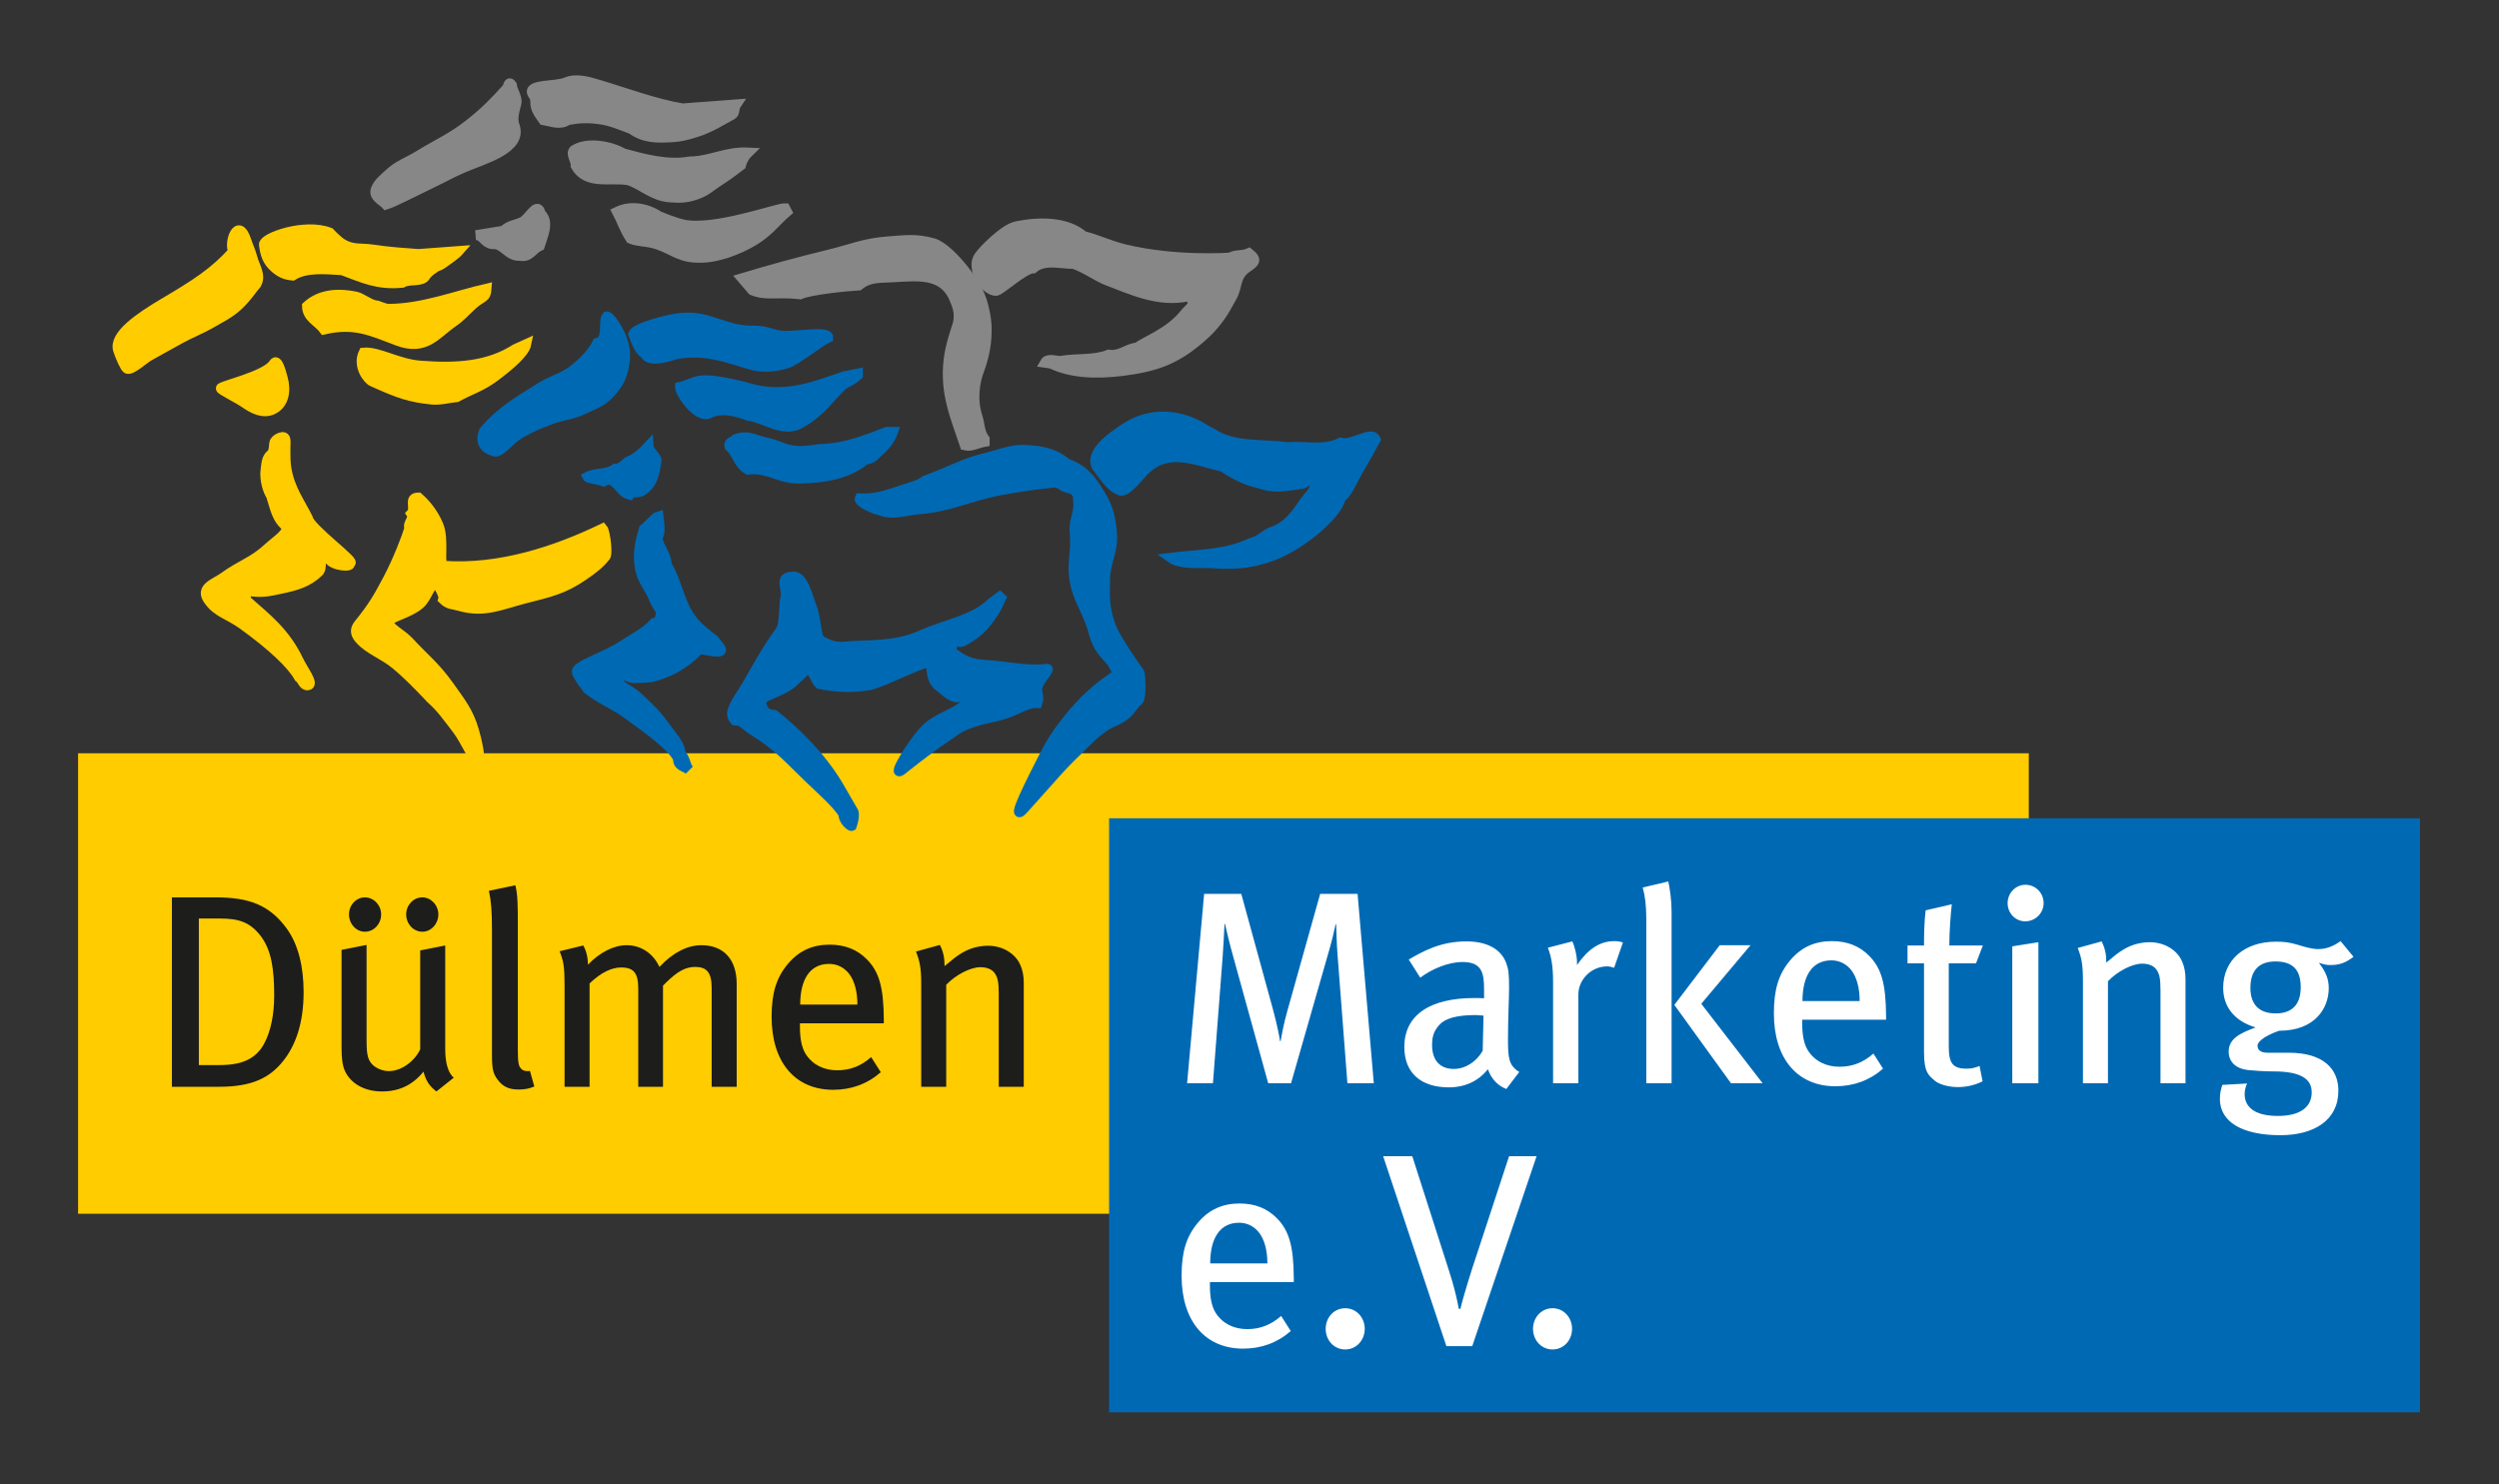
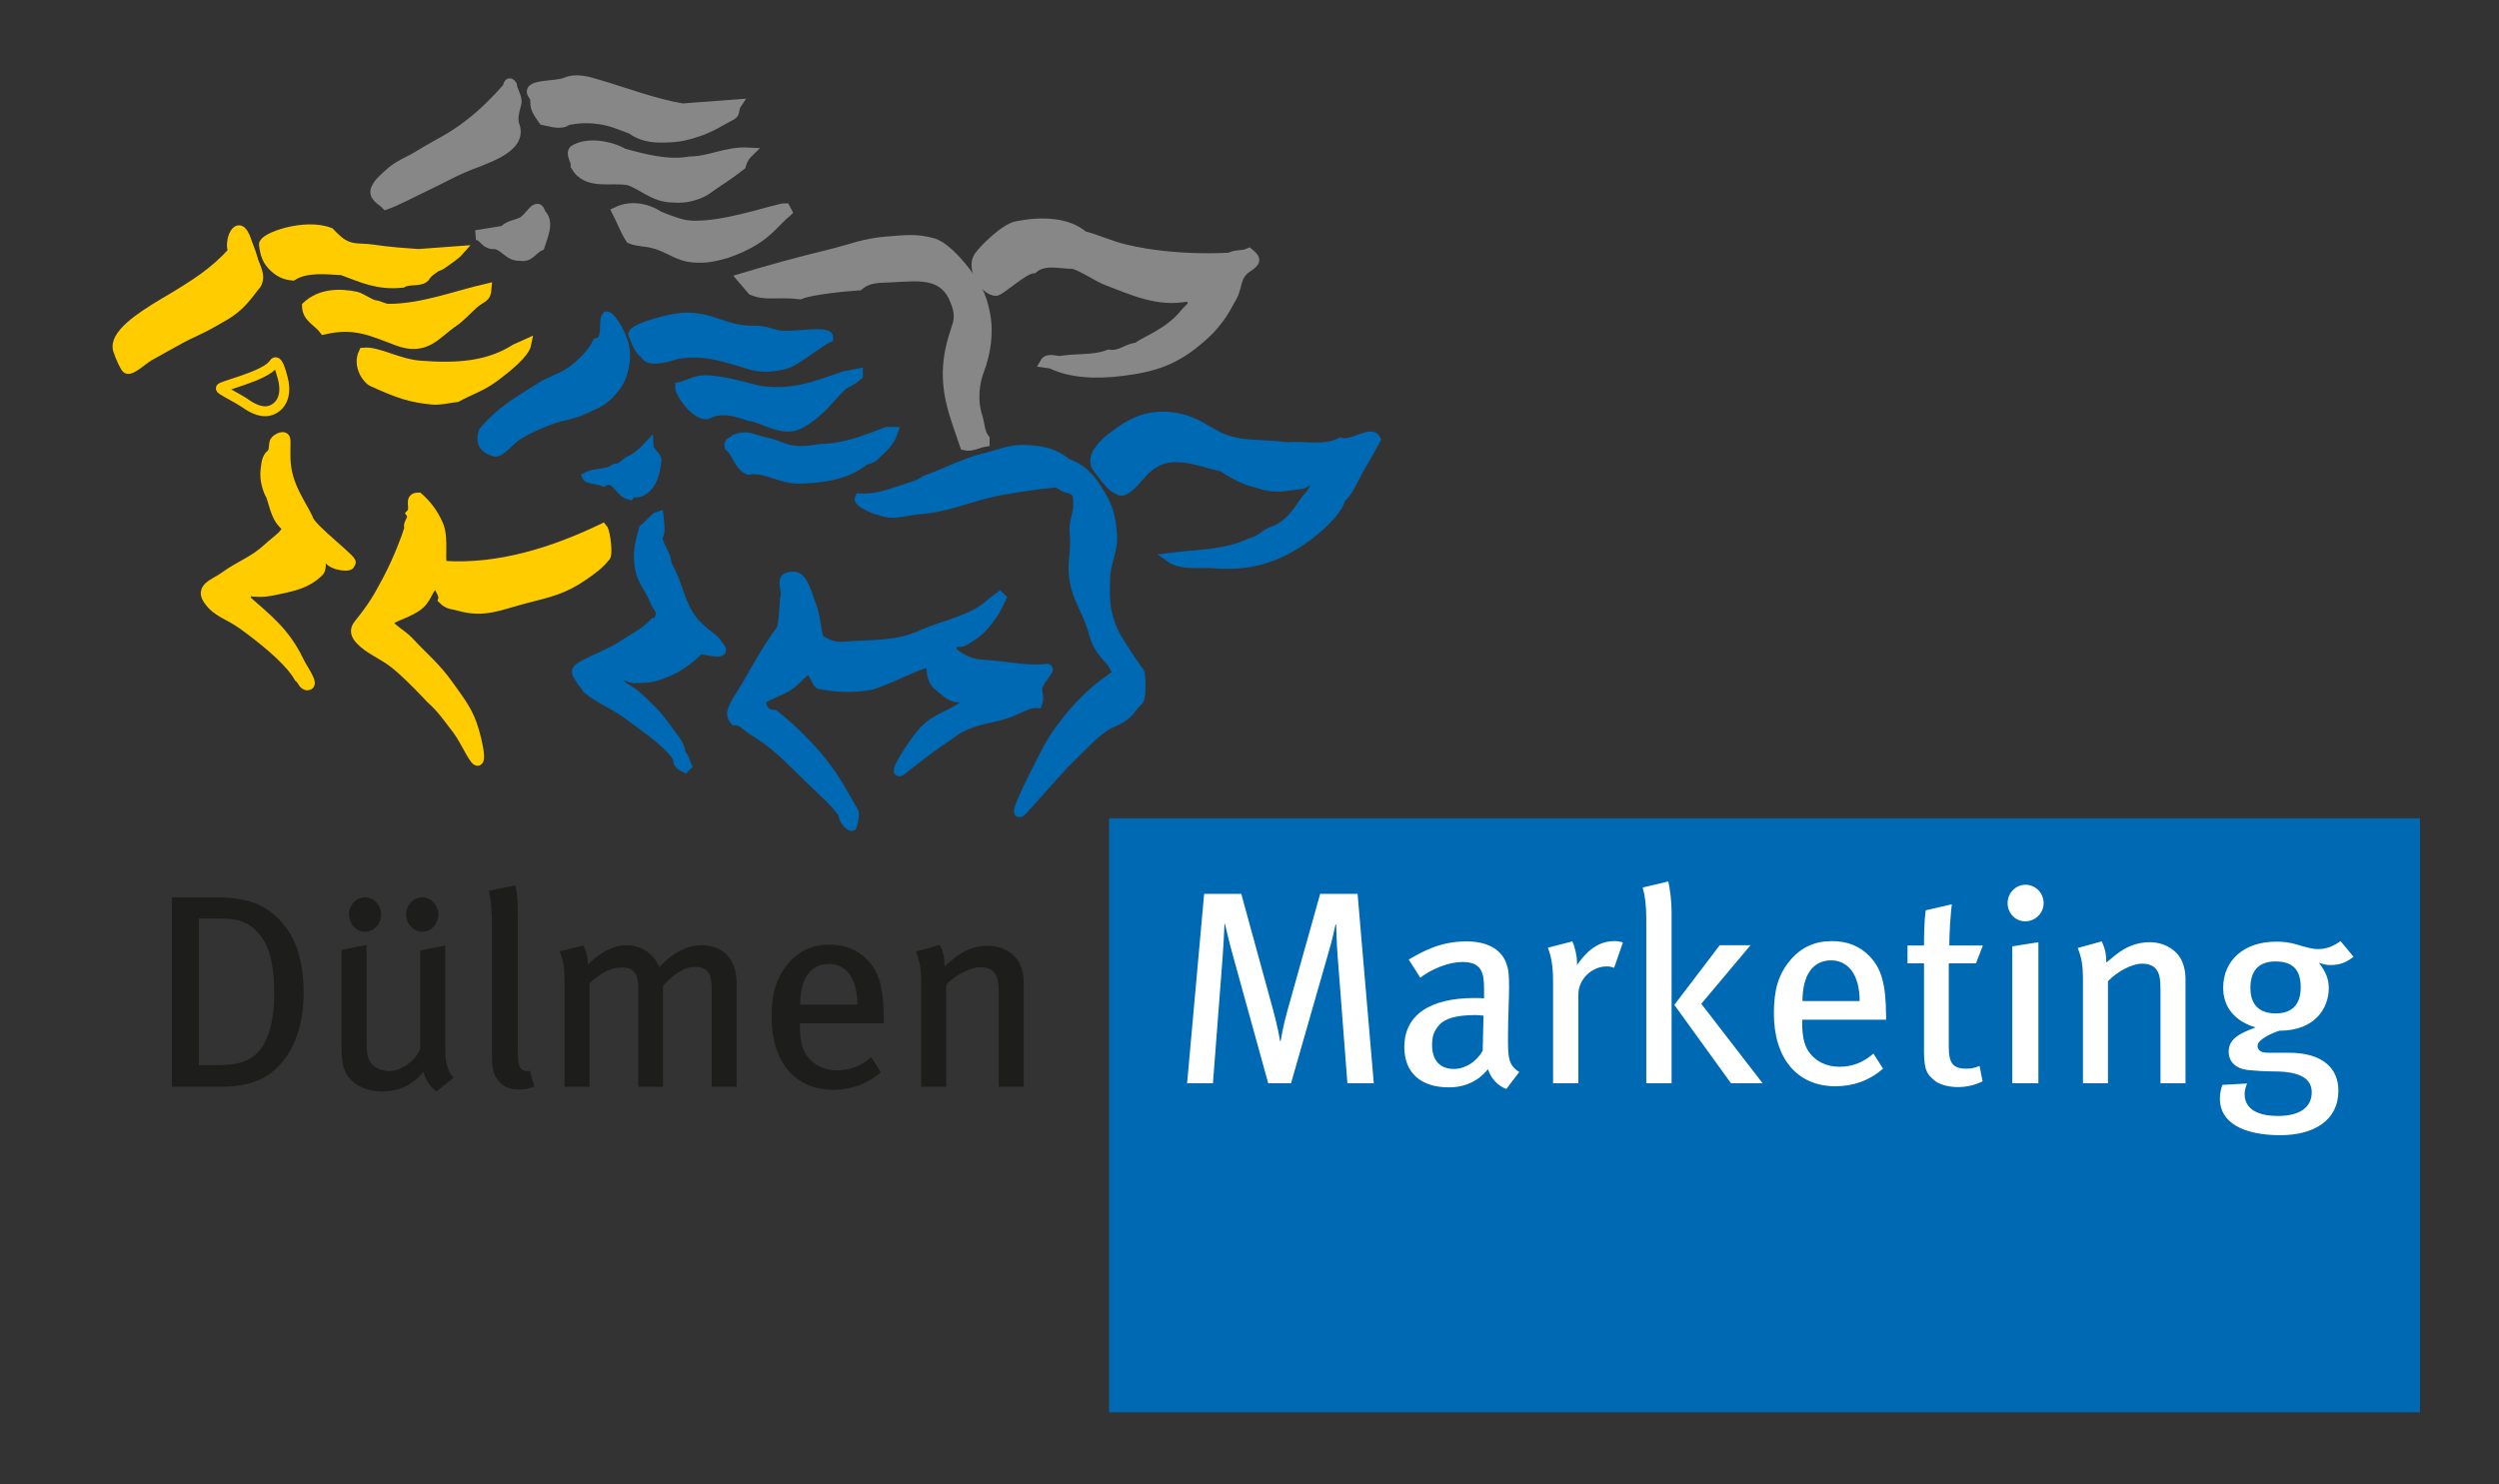
<svg xmlns="http://www.w3.org/2000/svg" width="100%" height="100%" viewBox="0 0 1890 1123" version="1.1" xml:space="preserve" style="fill-rule:evenodd;clip-rule:evenodd;stroke-miterlimit:3.864;">
  <rect x="0" y="0" width="1890" height="1123" fill="#333333" stroke="none" />
  <g transform="matrix(4.167,0,0,4.167,0,365.987)">
-     <rect x="14.173" y="48.929" width="354.047" height="83.596" style="fill:rgb(255,204,0);" />
-   </g>
+     </g>
  <g transform="matrix(4.167,0,0,4.167,0,565.383)">
    <rect x="201.299" y="12.877" width="237.926" height="107.845" style="fill:rgb(0,105,180);" />
  </g>
  <g transform="matrix(4.167,0,0,4.167,186.325,261.29)">
    <path d="M0,-19.034C0.442,-17.712 0.753,-17.186 1.085,-15.958C1.581,-14.12 2.716,-12.76 1.82,-11.129C1.411,-10.72 -0.083,-8.473 -1.634,-7.108C-3.244,-5.695 -4.39,-5.191 -6.244,-4.117C-8.393,-2.87 -10.436,-2.095 -11.933,-1.25C-13.747,-0.227 -16.452,1.228 -17.717,1.962C-18.68,2.521 -20.881,4.582 -21.637,4.247C-21.997,4.087 -22.878,2.107 -23.281,0.859C-24.148,-1.835 -19.377,-5.076 -14.947,-7.696C-9.016,-11.202 -5.798,-13.287 -2.372,-17.081C-3.271,-18.509 -1.528,-23.616 0,-19.034" style="fill:rgb(255,204,0);fill-rule:nonzero;" />
  </g>
  <g transform="matrix(4.167,0,0,4.167,186.325,261.29)">
    <path d="M0,-19.034C0.442,-17.712 0.753,-17.186 1.085,-15.958C1.581,-14.12 2.716,-12.76 1.82,-11.129C1.411,-10.72 -0.083,-8.473 -1.634,-7.108C-3.244,-5.695 -4.39,-5.191 -6.244,-4.117C-8.393,-2.87 -10.436,-2.095 -11.933,-1.25C-13.747,-0.227 -16.452,1.228 -17.717,1.962C-18.68,2.521 -20.881,4.582 -21.637,4.247C-21.997,4.087 -22.878,2.107 -23.281,0.859C-24.148,-1.835 -19.377,-5.076 -14.947,-7.696C-9.016,-11.202 -5.798,-13.287 -2.372,-17.081C-3.271,-18.509 -1.528,-23.616 0,-19.034Z" style="fill:none;fill-rule:nonzero;stroke:rgb(255,204,0);stroke-width:1.8px;" />
  </g>
  <g transform="matrix(4.167,0,0,4.167,259.365,199.582)">
    <path d="M0,-3.576C1.849,-2.511 3.272,-2.911 5.384,-2.598C8.61,-2.117 10.972,-1.985 13.704,-1.781L21.034,-2.324C20.462,-1.671 18.824,-0.559 17.967,0.053C17.443,0.428 16.925,0.428 16.559,0.796C16.559,0.796 15.398,1.493 14.995,2.208C14.329,3.397 12.031,2.663 10.768,3.44C6.28,3.888 3.59,2.541 -0.161,1.155C-3.141,0.992 -6.647,0.583 -9.134,2.133C-10.44,2.012 -11.347,1.626 -12.384,0.71C-13.735,-0.484 -14.111,-1.688 -14.342,-3.475C-14.502,-4.703 -6.998,-7.464 -2.39,-5.669C-2.39,-5.669 -1.073,-4.194 0,-3.576" style="fill:rgb(255,204,0);fill-rule:nonzero;" />
  </g>
  <g transform="matrix(4.167,0,0,4.167,259.365,199.582)">
    <path d="M0,-3.576C1.849,-2.511 3.272,-2.911 5.384,-2.598C8.61,-2.117 10.972,-1.985 13.704,-1.781L21.034,-2.324C20.462,-1.671 18.824,-0.559 17.967,0.053C17.443,0.428 16.925,0.428 16.559,0.796C16.559,0.796 15.398,1.493 14.995,2.208C14.329,3.397 12.031,2.663 10.768,3.44C6.28,3.888 3.59,2.541 -0.161,1.155C-3.141,0.992 -6.647,0.583 -9.134,2.133C-10.44,2.012 -11.347,1.626 -12.384,0.71C-13.735,-0.484 -14.111,-1.688 -14.342,-3.475C-14.502,-4.703 -6.998,-7.464 -2.39,-5.669C-2.39,-5.669 -1.073,-4.194 0,-3.576Z" style="fill:none;fill-rule:nonzero;stroke:rgb(255,204,0);stroke-width:1.8px;" />
  </g>
  <g transform="matrix(4.167,0,0,4.167,357.531,253.62)">
    <path d="M0,-5.567C-1.515,-4.178 -2.254,-3.29 -3.536,-2.409C-6.74,-0.205 -8.554,2.905 -13.637,1.006C-18.306,-0.741 -21.352,-2.34 -26.986,-1.047C-28.127,-2.556 -30.046,-3.167 -30.084,-5.288C-27.556,-7.613 -24.124,-7.626 -21.188,-7.015C-20.278,-6.824 -18.582,-5.533 -17.686,-5.452C-16.976,-5.387 -16.137,-4.8 -15.238,-4.8C-9.162,-4.8 -2.979,-7.207 2.527,-8.472C2.406,-6.637 1.612,-7.043 0,-5.567" style="fill:rgb(255,204,0);fill-rule:nonzero;" />
  </g>
  <g transform="matrix(4.167,0,0,4.167,357.531,253.62)">
    <path d="M0,-5.567C-1.515,-4.178 -2.254,-3.29 -3.536,-2.409C-6.74,-0.205 -8.554,2.905 -13.637,1.006C-18.306,-0.741 -21.352,-2.34 -26.986,-1.047C-28.127,-2.556 -30.046,-3.167 -30.084,-5.288C-27.556,-7.613 -24.124,-7.626 -21.188,-7.015C-20.278,-6.824 -18.582,-5.533 -17.686,-5.452C-16.976,-5.387 -16.137,-4.8 -15.238,-4.8C-9.162,-4.8 -2.979,-7.207 2.527,-8.472C2.406,-6.637 1.612,-7.043 0,-5.567Z" style="fill:none;fill-rule:nonzero;stroke:rgb(255,204,0);stroke-width:1.8px;" />
  </g>
  <g transform="matrix(4.167,0,0,4.167,398.08,302.935)">
    <path d="M0,-10.236C-0.325,-8.604 -3.208,-6.205 -5.816,-4.265C-8.238,-2.462 -10.312,-1.908 -12.637,-0.602C-13.778,-0.519 -15.61,0 -17.14,-0.157C-21.082,-0.561 -23.073,-1.218 -27.959,-3.441C-28.858,-3.849 -30.675,-6.32 -29.534,-8.686C-26.898,-8.931 -23.363,-6.636 -19.265,-6.32C-12.441,-5.792 -6.833,-6.238 -1.981,-9.338L0,-10.236Z" style="fill:rgb(255,204,0);fill-rule:nonzero;stroke:rgb(255,204,0);stroke-width:1.8px;" />
  </g>
  <g transform="matrix(4.167,0,0,4.167,213.828,298.129)">
-     <path d="M0,-2.919C0.629,-0.666 0.299,1.78 -1.807,2.803C-3.623,3.685 -5.599,2.525 -6.854,1.649C-8.211,0.699 -11.535,-0.888 -11.203,-1.043C-11.719,-1.362 -3.088,-3.217 -1.631,-5.529C-0.957,-6.604 -0.325,-4.075 0,-2.919" style="fill:rgb(255,204,0);fill-rule:nonzero;" />
-   </g>
+     </g>
  <g transform="matrix(4.167,0,0,4.167,213.828,298.129)">
    <path d="M0,-2.919C0.629,-0.666 0.299,1.78 -1.807,2.803C-3.623,3.685 -5.599,2.525 -6.854,1.649C-8.211,0.699 -11.535,-0.888 -11.203,-1.043C-11.719,-1.362 -3.088,-3.217 -1.631,-5.529C-0.957,-6.604 -0.325,-4.075 0,-2.919Z" style="fill:none;fill-rule:nonzero;stroke:rgb(255,204,0);stroke-width:1.8px;" />
  </g>
  <g transform="matrix(4.167,0,0,4.167,215.863,514.347)">
    <path d="M0,-43.554C0.107,-43.572 -0.146,-40.446 0.163,-38.497C0.771,-34.668 2.609,-32.338 4.079,-29.361C4.283,-27.567 13.559,-20.855 11.6,-21.253C12.431,-20.354 8.483,-20.633 7.832,-22.019C7.219,-22.304 7.489,-22.53 6.633,-22.408C6.109,-21.988 6.825,-20.351 6.004,-19.571C3.979,-17.654 1.924,-17.123 -0.988,-16.497C-3.164,-16.027 -4.404,-15.779 -6.689,-16.146C-7.422,-15.82 -7.096,-15.085 -7.179,-14.514C-3.344,-11.129 -0.051,-8.632 2.404,-3.491C3.204,-1.809 5.268,0.845 4.079,0.983C3.229,1.085 3.139,0.005 2.448,-0.485C1.185,-2.809 -2.457,-6.25 -7.83,-10.11C-10.168,-11.788 -12.399,-12.271 -13.867,-14.352C-15.702,-16.717 -12.833,-17.458 -11.257,-18.593C-7.901,-21.011 -5.897,-21.389 -3.099,-23.977C-1.645,-25.322 0.123,-26.302 0.327,-27.73C-1.629,-29.157 -1.874,-31.238 -2.609,-33.439C-3.148,-34.254 -3.855,-36.293 -3.604,-38.156C-3.448,-39.302 -3.426,-40.292 -2.609,-40.943C-1.992,-41.438 -2.161,-42.658 -1.958,-43.228C-1.629,-43.841 -0.036,-44.639 0,-43.554Z" style="fill:rgb(255,204,0);fill-rule:nonzero;stroke:rgb(255,204,0);stroke-width:1.8px;" />
  </g>
  <g transform="matrix(4.167,0,0,4.167,331.513,558.32)">
    <path d="M0,-38.689C1.146,-36.004 0,-31.49 0.955,-31.267C11.028,-30.574 21.092,-33.831 29.82,-38.032C30.309,-37.461 30.852,-33.02 30.241,-32.856C29.269,-31.595 27.982,-30.639 26.325,-29.493C22.719,-27.001 20.115,-26.455 15.868,-25.368C11.282,-24.197 8.357,-22.662 3.81,-23.976C2.622,-24.319 1.848,-24.179 0.868,-25.159C1.154,-26.055 -0.062,-27.393 -0.186,-28.331C-1.817,-27.638 -1.875,-25.651 -3.362,-24.319C-5.236,-22.637 -8.774,-21.98 -8.985,-21.138C-9.244,-20.11 -6.773,-19.008 -5.385,-17.538C-2.694,-14.602 -0.527,-12.957 1.919,-9.499C4.012,-6.535 5.44,-4.861 6.464,-1.381C7.063,0.659 7.639,3.384 7.303,4.006C6.777,4.978 5.017,0.52 3.389,-1.59C1.658,-3.836 0.525,-5.506 -1.327,-7.123C-1.327,-7.123 -5.013,-11.124 -7.69,-13.322C-10.092,-15.292 -12.453,-15.962 -14.215,-17.89C-14.904,-18.642 -15.35,-19.532 -14.476,-20.613C-11.822,-23.897 -10.948,-25.452 -9.158,-28.821C-7.314,-32.296 -5.733,-36.488 -5.243,-38.12C-5.692,-38.976 -4.307,-39.791 -4.917,-40.729C-3.978,-41.709 -5.53,-43.667 -3.612,-43.667C-2.307,-42.524 -0.939,-40.896 0,-38.689" style="fill:rgb(255,204,0);fill-rule:nonzero;" />
  </g>
  <g transform="matrix(4.167,0,0,4.167,331.513,558.32)">
    <path d="M0,-38.689C1.146,-36.004 0,-31.49 0.955,-31.267C11.028,-30.574 21.092,-33.831 29.82,-38.032C30.309,-37.461 30.852,-33.02 30.241,-32.856C29.269,-31.595 27.982,-30.639 26.325,-29.493C22.719,-27.001 20.115,-26.455 15.868,-25.368C11.282,-24.197 8.357,-22.662 3.81,-23.976C2.622,-24.319 1.848,-24.179 0.868,-25.159C1.154,-26.055 -0.062,-27.393 -0.186,-28.331C-1.817,-27.638 -1.875,-25.651 -3.362,-24.319C-5.236,-22.637 -8.774,-21.98 -8.985,-21.138C-9.244,-20.11 -6.773,-19.008 -5.385,-17.538C-2.694,-14.602 -0.527,-12.957 1.919,-9.499C4.012,-6.535 5.44,-4.861 6.464,-1.381C7.063,0.659 7.639,3.384 7.303,4.006C6.777,4.978 5.017,0.52 3.389,-1.59C1.658,-3.836 0.525,-5.506 -1.327,-7.123C-1.327,-7.123 -5.013,-11.124 -7.69,-13.322C-10.092,-15.292 -12.453,-15.962 -14.215,-17.89C-14.904,-18.642 -15.35,-19.532 -14.476,-20.613C-11.822,-23.897 -10.948,-25.452 -9.158,-28.821C-7.314,-32.296 -5.733,-36.488 -5.243,-38.12C-5.692,-38.976 -4.307,-39.791 -4.917,-40.729C-3.978,-41.709 -5.53,-43.667 -3.612,-43.667C-2.307,-42.524 -0.939,-40.896 0,-38.689Z" style="fill:none;fill-rule:nonzero;stroke:rgb(255,204,0);stroke-width:1.8px;" />
  </g>
  <g transform="matrix(4.167,0,0,4.167,569.907,266.665)">
    <path d="M0,-3.968C2.499,-4.019 3.271,-3.156 5.408,-3.035C7.89,-2.895 13.604,-3.974 13.564,-2.709C12.136,-2.099 7.771,1.416 6.17,1.94C3.649,2.763 1.37,2.757 -0.63,2.185C-5.076,0.839 -9.275,-0.71 -14.332,0.391C-14.332,0.391 -19.022,2.144 -19.715,0.227C-20.9,-0.466 -21.389,-2.261 -21.836,-3.362C-21.346,-4.504 -15.488,-6.092 -13.028,-6.298C-7.882,-6.731 -5.249,-3.863 0,-3.968" style="fill:rgb(0,105,180);fill-rule:nonzero;" />
  </g>
  <g transform="matrix(4.167,0,0,4.167,569.907,266.665)">
    <path d="M0,-3.968C2.499,-4.019 3.271,-3.156 5.408,-3.035C7.89,-2.895 13.604,-3.974 13.564,-2.709C12.136,-2.099 7.771,1.416 6.17,1.94C3.649,2.763 1.37,2.757 -0.63,2.185C-5.076,0.839 -9.275,-0.71 -14.332,0.391C-14.332,0.391 -19.022,2.144 -19.715,0.227C-20.9,-0.466 -21.389,-2.261 -21.836,-3.362C-21.346,-4.504 -15.488,-6.092 -13.028,-6.298C-7.882,-6.731 -5.249,-3.863 0,-3.968Z" style="fill:none;fill-rule:nonzero;stroke:rgb(0,105,180);stroke-width:1.8px;" />
  </g>
  <g transform="matrix(4.167,0,0,4.167,469.428,327.763)">
    <path d="M0,-17.686C0.855,-15.643 1.012,-14.204 0.571,-12.031C0.187,-10.141 -0.385,-9.075 -1.633,-7.604C-3.178,-5.782 -4.632,-5.325 -6.796,-4.317C-9.041,-3.272 -10.549,-3.33 -12.857,-2.438C-15.068,-1.586 -16.327,-1.085 -18.368,0.112C-20.231,1.201 -21.833,3.612 -22.881,3.316C-24.719,2.793 -25.618,1.716 -24.803,-0.406C-21.743,-3.954 -18.81,-5.656 -14.511,-8.338C-12.114,-9.833 -10.324,-10.008 -8.163,-11.826C-6.367,-13.335 -5.023,-14.804 -4.248,-16.394C-2.125,-16.762 -3.266,-20.4 -2.533,-21.216C-2.043,-21.298 -0.654,-19.249 0,-17.686" style="fill:rgb(0,105,180);fill-rule:nonzero;" />
  </g>
  <g transform="matrix(4.167,0,0,4.167,469.428,327.763)">
    <path d="M0,-17.686C0.855,-15.643 1.012,-14.204 0.571,-12.031C0.187,-10.141 -0.385,-9.075 -1.633,-7.604C-3.178,-5.782 -4.632,-5.325 -6.796,-4.317C-9.041,-3.272 -10.549,-3.33 -12.857,-2.438C-15.068,-1.586 -16.327,-1.085 -18.368,0.112C-20.231,1.201 -21.833,3.612 -22.881,3.316C-24.719,2.793 -25.618,1.716 -24.803,-0.406C-21.743,-3.954 -18.81,-5.656 -14.511,-8.338C-12.114,-9.833 -10.324,-10.008 -8.163,-11.826C-6.367,-13.335 -5.023,-14.804 -4.248,-16.394C-2.125,-16.762 -3.266,-20.4 -2.533,-21.216C-2.043,-21.298 -0.654,-19.249 0,-17.686Z" style="fill:none;fill-rule:nonzero;stroke:rgb(0,105,180);stroke-width:1.8px;" />
  </g>
  <g transform="matrix(4.167,0,0,4.167,648.848,326.687)">
    <path d="M0,-10.263C-0.57,-9.731 -1.671,-9.038 -2.607,-8.631C-5.177,-6.305 -6.291,-3.991 -10.278,-1.616C-13.53,0.325 -16.68,-2.473 -19.901,-2.921C-22.102,-3.737 -24.834,-4.512 -27.243,-3.247C-29.323,-2.676 -32.34,-7.122 -32.3,-8.141C-31.075,-8.385 -30.16,-9.045 -28.711,-9.283C-25.665,-9.786 -19.104,-7.674 -17.942,-7.488C-11.89,-6.527 -7.586,-8.345 -2.446,-10.099L0,-10.588L0,-10.263Z" style="fill:rgb(0,105,180);fill-rule:nonzero;stroke:rgb(0,105,180);stroke-width:1.8px;" />
  </g>
  <g transform="matrix(4.167,0,0,4.167,917.341,410.059)">
    <path d="M0,-19.667C3.958,-17.098 9.261,-17.874 13.38,-17.221C16.643,-17.506 20.19,-16.527 23.166,-18.035C25.33,-17.424 28.807,-20.317 29.54,-18.636C28.807,-17.289 27.925,-15.641 26.809,-13.775C25.46,-11.512 24.23,-8.41 23.166,-8.084C23.085,-5.719 16.729,0.301 10.768,2.521C6.629,4.063 3.345,4.111 -0.49,3.826C-2.77,3.744 -5.829,4.151 -7.664,2.846C-2.77,2.235 2.409,2.316 6.69,0.236C9.261,-0.453 9.342,-1.558 11.258,-2.048C13.583,-3.066 14.9,-4.75 16.48,-7.104C17.427,-8.523 18.885,-9.47 18.435,-11.02C17.539,-12 16.888,-10.53 15.992,-10.53C12.809,-10.123 11.186,-9.64 8.21,-10.699C5.661,-11.226 3.458,-12.569 1.746,-13.67C-2.739,-14.649 -7.87,-17.221 -12.07,-13.305C-13.088,-12.611 -15.906,-8.279 -17.17,-9.544C-18.638,-9.993 -20.267,-12.691 -21.086,-13.67C-22.451,-16.086 -18.633,-18.966 -15.672,-20.842C-10.969,-23.818 -5.525,-23.113 -1.405,-20.422L0,-19.667Z" style="fill:rgb(0,105,180);fill-rule:nonzero;stroke:rgb(0,105,180);stroke-width:1.8px;" />
  </g>
  <g transform="matrix(4.167,0,0,4.167,675.363,362.547)">
    <path d="M0,-8.59C-0.45,-7.286 -1.215,-6.252 -2.448,-5.164C-3.347,-4.369 -3.489,-3.778 -5.055,-3.533C-8.115,-1.005 -12.034,-0.244 -16.802,-0.107C-20.545,0 -22.879,-2.228 -26.265,-1.738C-28.06,-2.595 -28.221,-4.716 -29.69,-5.981C-29.895,-6.796 -28.917,-6.837 -28.549,-7.286C-26.224,-8.142 -25.19,-7.092 -23.087,-6.689C-20.912,-6.274 -19.825,-5.335 -17.621,-5.164C-15.9,-5.031 -14.722,-5.286 -13.215,-5.491C-8.81,-5.573 -5.139,-7.041 -1.139,-8.59L0,-8.59Z" style="fill:rgb(0,105,180);fill-rule:nonzero;stroke:rgb(0,105,180);stroke-width:1.8px;" />
  </g>
  <g transform="matrix(4.167,0,0,4.167,496.595,364.142)">
    <path d="M0,-3.916C-0.285,-1.795 -0.603,0.603 -2.775,1.795C-3.531,2.21 -4.406,1.753 -4.896,2.448C-6.892,1.958 -7.342,-1.183 -9.624,0C-10.4,-0.327 -12.398,-0.49 -12.561,-0.817C-11.012,-1.631 -9.135,-1.143 -7.504,-2.285C-6.12,-2.243 -5.669,-3.631 -4.406,-3.916C-3.345,-4.569 -2.365,-5.384 -1.47,-6.364C-1.427,-5.507 -0.327,-4.814 0,-3.916Z" style="fill:rgb(0,105,180);fill-rule:nonzero;stroke:rgb(0,105,180);stroke-width:1.8px;" />
  </g>
  <g transform="matrix(4.167,0,0,4.167,806.555,614.991)">
    <path d="M0,-63.467C3.1,-62.366 4.48,-60.587 6.163,-57.783C7.625,-55.341 8.01,-53.628 8.262,-50.793C8.554,-47.505 7.072,-45.722 7.016,-42.422C6.96,-39.351 6.858,-37.503 7.828,-34.59C8.563,-32.4 9.388,-31.321 10.6,-29.354C11.549,-27.816 12.913,-25.965 13.228,-25.543C13.462,-25.235 13.647,-20.893 13.05,-20.395C12.019,-19.54 11.752,-18.687 10.706,-17.819C9.36,-16.698 8.233,-16.608 6.793,-15.611C4.852,-14.272 3.985,-13.218 2.282,-11.587C0.384,-9.766 -0.651,-8.696 -2.403,-6.73L-7.684,-0.82C-10.603,2.448 -6.015,-6.47 -4.322,-9.806C-2.894,-12.62 -1.95,-14.165 0,-16.644C3.091,-20.574 5.914,-23.007 9.462,-25.291C9.462,-25.291 8.999,-25.86 8.32,-27.249C7.298,-28.473 6.63,-29.008 5.872,-30.349C5.041,-31.821 4.985,-32.84 4.404,-34.427C3.313,-37.401 2.107,-38.906 1.51,-42.017C0.868,-45.38 1.798,-46.796 1.51,-50.793C1.197,-52.712 2.257,-54.389 2.14,-56.074C2.046,-57.477 2.351,-58.517 0.119,-59.043C-1.119,-59.334 -1.144,-60.303 -3.035,-59.883C-5.888,-59.598 -8.34,-59.218 -11.704,-58.623C-17.62,-57.576 -20.72,-55.631 -26.707,-55.129C-29.585,-54.887 -31.464,-53.923 -34.114,-55.023C-34.523,-54.983 -37.85,-56.411 -37.521,-57.105C-34.83,-56.941 -32.614,-57.685 -29.644,-58.688C-28.032,-59.232 -26.733,-59.494 -25.613,-60.367C-22.025,-61.591 -18.881,-63.385 -15.336,-64.283C-13.011,-64.812 -10.442,-65.873 -8.32,-65.915C-5.382,-65.915 -2.285,-65.506 0,-63.467Z" style="fill:rgb(0,105,180);fill-rule:nonzero;stroke:rgb(0,105,180);stroke-width:1.8px;" />
  </g>
  <g transform="matrix(4.167,0,0,4.167,498.022,582.342)">
    <path d="M0,-46.031C0.081,-45.298 0.406,-43.272 0,-42.537C-0.699,-41.283 1.552,-39.173 1.471,-37.255C3.592,-33.749 3.824,-29.818 6.435,-26.798C7.709,-25.325 8.794,-24.615 10.14,-23.515L11.191,-22.147C12.214,-20.817 8.644,-21.775 7.38,-21.938C6.646,-20.918 3.93,-18.633 1.156,-17.602C-0.73,-16.903 -1.248,-16.669 -3.916,-16.657C-5.564,-16.35 -7.194,-18.394 -7.684,-16.639C-6.949,-14.846 -5.238,-14.613 -3.77,-13.214C-1.814,-11.349 -0.615,-10.349 0.963,-8.157C2.327,-6.261 4.268,-4.199 3.899,-2.934C4.878,-2.283 4.794,-0.896 5.53,0C4.837,-0.569 3.41,-0.693 3.572,-1.956C2.634,-4.159 -1.62,-7.179 -5.399,-9.95C-8.19,-11.997 -10.661,-12.846 -12.904,-14.682C-13.312,-15.416 -13.907,-15.911 -14.372,-16.804C-14.555,-17.148 -14.891,-17.65 -14.793,-17.708C-15.287,-18.773 -9.746,-20.458 -6.675,-22.464C-4.339,-23.989 -2.383,-24.919 -0.833,-26.591C-0.057,-26.387 0.107,-27.285 0.309,-27.733C0.718,-29.16 -0.251,-29.539 -0.67,-30.67C-1.567,-33.101 -2.966,-34.175 -3.39,-36.731C-3.84,-39.424 -3.347,-41.368 -2.655,-43.692C-2.001,-44.141 -0.612,-45.868 0,-46.031Z" style="fill:rgb(0,105,180);fill-rule:nonzero;stroke:rgb(0,105,180);stroke-width:1.8px;" />
  </g>
  <g transform="matrix(4.167,0,0,4.167,613.842,600.69)">
    <path d="M0,-34.038C0.84,-31.938 0.84,-28.338 1.575,-27.917C3.097,-27.047 4.167,-26.615 5.909,-26.761C10.876,-27.183 15.173,-26.712 19.985,-28.875C24.35,-30.834 29.447,-31.566 32.709,-34.748L34.758,-36.273C34.391,-35.744 33.846,-34.165 33.037,-32.953C31.388,-30.482 30.318,-29.284 27.489,-27.732C26.874,-27.394 26.186,-27.855 25.696,-27.569C25.573,-26.957 25.206,-26.427 25.534,-25.774C27.326,-24.346 28.793,-23.624 31.158,-23.477C36.228,-23.162 38.965,-22.274 42.692,-22.742C43.532,-22.847 41.277,-20.803 40.983,-19.352C40.767,-18.268 41.433,-17.78 40.983,-16.515C39.092,-16.62 37.347,-15.24 34.995,-14.517C32.331,-13.698 31.052,-13.757 28.111,-12.599C26.35,-11.909 25.565,-11.092 23.986,-10.051C20.887,-8.006 16.367,-4.351 16.367,-4.351C14.327,-2.825 18.193,-9.015 20.28,-11.339C22.684,-14.013 26.021,-14.411 27.979,-16.41C27.979,-16.94 28.182,-17.902 27.326,-17.78C25.736,-16.924 24.27,-18.719 23.118,-19.563C21.129,-21.02 22.141,-24.106 21.228,-23.898C19.269,-23.653 12.661,-20.116 10.361,-19.739C6.896,-19.17 3.991,-19.457 1.364,-19.983C0.837,-20.431 -0.04,-23.083 -0.733,-22.675C-1.631,-22.103 -2.598,-20.874 -3.916,-19.877C-5.832,-18.433 -9.382,-17.699 -9.198,-16.724C-8.889,-15.112 -8.357,-14.492 -6.768,-14.354C-4.607,-12.599 -3.138,-11.319 -1.059,-9.133C0.277,-7.728 1.01,-6.91 2.204,-5.382C4.562,-2.363 5.67,0.002 7.423,2.94C8.076,3.591 7.276,5.792 7.276,5.792C6.982,5.939 5.599,4.52 5.805,3.664C4.418,1.543 2.096,-0.43 -0.45,-2.879C-4.224,-6.513 -6.205,-8.859 -10.684,-11.581C-11.924,-12.336 -12.478,-13.376 -13.946,-13.376C-14.581,-14.072 -14.436,-14.844 -14.436,-14.844C-13.988,-16.597 -12.83,-17.868 -11.746,-19.774C-9.5,-23.723 -8.073,-26.304 -5.626,-29.69C-4.837,-30.784 -5.1,-35.37 -4.651,-36.063C-4.756,-37.954 -5.641,-39.371 -3.6,-39.453C-1.603,-39.977 -0.682,-35.739 0,-34.038" style="fill:rgb(0,105,180);fill-rule:nonzero;" />
  </g>
  <g transform="matrix(4.167,0,0,4.167,613.842,600.69)">
    <path d="M0,-34.038C0.84,-31.938 0.84,-28.338 1.575,-27.917C3.097,-27.047 4.167,-26.615 5.909,-26.761C10.876,-27.183 15.173,-26.712 19.985,-28.875C24.35,-30.834 29.447,-31.566 32.709,-34.748L34.758,-36.273C34.391,-35.744 33.846,-34.165 33.037,-32.953C31.388,-30.482 30.318,-29.284 27.489,-27.732C26.874,-27.394 26.186,-27.855 25.696,-27.569C25.573,-26.957 25.206,-26.427 25.534,-25.774C27.326,-24.346 28.793,-23.624 31.158,-23.477C36.228,-23.162 38.965,-22.274 42.692,-22.742C43.532,-22.847 41.277,-20.803 40.983,-19.352C40.767,-18.268 41.433,-17.78 40.983,-16.515C39.092,-16.62 37.347,-15.24 34.995,-14.517C32.331,-13.698 31.052,-13.757 28.111,-12.599C26.35,-11.909 25.565,-11.092 23.986,-10.051C20.887,-8.006 16.367,-4.351 16.367,-4.351C14.327,-2.825 18.193,-9.015 20.28,-11.339C22.684,-14.013 26.021,-14.411 27.979,-16.41C27.979,-16.94 28.182,-17.902 27.326,-17.78C25.736,-16.924 24.27,-18.719 23.118,-19.563C21.129,-21.02 22.141,-24.106 21.228,-23.898C19.269,-23.653 12.661,-20.116 10.361,-19.739C6.896,-19.17 3.991,-19.457 1.364,-19.983C0.837,-20.431 -0.04,-23.083 -0.733,-22.675C-1.631,-22.103 -2.598,-20.874 -3.916,-19.877C-5.832,-18.433 -9.382,-17.699 -9.198,-16.724C-8.889,-15.112 -8.357,-14.492 -6.768,-14.354C-4.607,-12.599 -3.138,-11.319 -1.059,-9.133C0.277,-7.728 1.01,-6.91 2.204,-5.382C4.562,-2.363 5.67,0.002 7.423,2.94C8.076,3.591 7.276,5.792 7.276,5.792C6.982,5.939 5.599,4.52 5.805,3.664C4.418,1.543 2.096,-0.43 -0.45,-2.879C-4.224,-6.513 -6.205,-8.859 -10.684,-11.581C-11.924,-12.336 -12.478,-13.376 -13.946,-13.376C-14.581,-14.072 -14.436,-14.844 -14.436,-14.844C-13.988,-16.597 -12.83,-17.868 -11.746,-19.774C-9.5,-23.723 -8.073,-26.304 -5.626,-29.69C-4.837,-30.784 -5.1,-35.37 -4.651,-36.063C-4.756,-37.954 -5.641,-39.371 -3.6,-39.453C-1.603,-39.977 -0.682,-35.739 0,-34.038Z" style="fill:none;fill-rule:nonzero;stroke:rgb(0,105,180);stroke-width:1.8px;" />
  </g>
  <g transform="matrix(4.167,0,0,4.167,453.125,99.198)">
    <path d="M0,-8.401C4.53,-7.063 10.188,-4.935 15.164,-4.119C17.325,-4.322 22.524,-4.631 24.89,-4.835C24.444,-4.166 24.676,-3.262 24.146,-2.977C22.352,-2.039 20.146,-0.543 17.313,0.293C15.781,0.744 14.891,1.01 13.298,1.109C10.349,1.294 8.148,1.264 5.865,-0.366C4.068,-1.019 2.113,-1.916 -0.009,-2.162C-2.048,-2.447 -3.761,-2.364 -5.719,-1.999C-6.984,-1.019 -8.737,-1.754 -10.121,-1.999C-10.899,-3.099 -11.633,-4.037 -11.589,-5.262C-11.566,-6.043 -11.713,-6.118 -12.079,-6.73C-13.189,-8.578 -7.841,-8.076 -6.044,-8.851C-4.088,-9.695 -1.851,-8.947 0,-8.401" style="fill:rgb(135,135,135);fill-rule:nonzero;" />
  </g>
  <g transform="matrix(4.167,0,0,4.167,453.125,99.198)">
    <path d="M0,-8.401C4.53,-7.063 10.188,-4.935 15.164,-4.119C17.325,-4.322 22.524,-4.631 24.89,-4.835C24.444,-4.166 24.676,-3.262 24.146,-2.977C22.352,-2.039 20.146,-0.543 17.313,0.293C15.781,0.744 14.891,1.01 13.298,1.109C10.349,1.294 8.148,1.264 5.865,-0.366C4.068,-1.019 2.113,-1.916 -0.009,-2.162C-2.048,-2.447 -3.761,-2.364 -5.719,-1.999C-6.984,-1.019 -8.737,-1.754 -10.121,-1.999C-10.899,-3.099 -11.633,-4.037 -11.589,-5.262C-11.566,-6.043 -11.713,-6.118 -12.079,-6.73C-13.189,-8.578 -7.841,-8.076 -6.044,-8.851C-4.088,-9.695 -1.851,-8.947 0,-8.401Z" style="fill:none;fill-rule:nonzero;stroke:rgb(135,135,135);stroke-width:1.8px;" />
  </g>
  <g transform="matrix(4.167,0,0,4.167,387.151,151.365)">
    <path d="M0,-20.881C0.042,-19.943 1.067,-18.638 0.822,-17.579C0.533,-16.323 0,-14.885 0.49,-13.539C2.024,-9.318 -5.095,-7.463 -8.808,-5.872C-10.888,-4.979 -12.485,-4.066 -14.844,-2.936C-17.951,-1.448 -21.318,0.33 -22.837,0.817C-23.449,0.124 -25.367,-0.651 -24.634,-2.119C-24.182,-3.139 -23.339,-3.809 -22.347,-4.73C-20.484,-6.461 -18.965,-6.819 -16.802,-8.156C-13.3,-10.318 -11.074,-11.174 -7.832,-13.702C-4.849,-16.026 -3.058,-17.905 -0.815,-20.391C-0.651,-20.799 -0.57,-21.698 0,-20.881Z" style="fill:rgb(135,135,135);fill-rule:nonzero;stroke:rgb(135,135,135);stroke-width:1.8px;" />
  </g>
  <g transform="matrix(4.167,0,0,4.167,471.444,140.722)">
    <path d="M0,-5.928C3.631,-4.948 7.952,-3.725 12.073,-4.46C15.824,-4.5 18.639,-6.295 22.676,-6.091C21.656,-5.111 21.338,-3.753 21.338,-3.753C19.709,-2.493 18.759,-1.817 17.036,-0.688C15.694,0.189 15.031,0.894 13.53,1.457C11.663,2.155 10.445,2.221 8.455,2.068C5.308,1.823 3.506,-0.177 0.98,-1.033C-2.325,-1.645 -6.647,-0.096 -8.647,-3.643C-8.523,-4.541 -9.614,-5.744 -9.003,-6.479C-6.517,-8.149 -2.121,-7.192 0,-5.928Z" style="fill:rgb(135,135,135);fill-rule:nonzero;stroke:rgb(135,135,135);stroke-width:1.8px;" />
  </g>
  <g transform="matrix(4.167,0,0,4.167,516.309,180.866)">
    <path d="M0,-2.673C5.559,-1.386 17.17,-5.651 18.597,-5.611L18.938,-4.966C16.98,-3.295 15.737,-1.487 13.214,0.1C11.31,1.295 9.788,1.894 7.993,2.548C5.83,3.159 4.429,3.509 2.121,3.362C-0.971,3.167 -2.378,1.503 -5.384,0.753C-6.959,0.359 -8.198,0.468 -9.461,-0.064C-10.482,-1.572 -11.174,-3.57 -11.909,-4.958C-9.382,-6.182 -6.486,-5.611 -4.243,-4.143C-4.243,-4.143 -1.705,-3.07 0,-2.673" style="fill:rgb(135,135,135);fill-rule:nonzero;" />
  </g>
  <g transform="matrix(4.167,0,0,4.167,516.309,180.866)">
    <path d="M0,-2.673C5.559,-1.386 17.17,-5.651 18.597,-5.611L18.938,-4.966C16.98,-3.295 15.737,-1.487 13.214,0.1C11.31,1.295 9.788,1.894 7.993,2.548C5.83,3.159 4.429,3.509 2.121,3.362C-0.971,3.167 -2.378,1.503 -5.384,0.753C-6.959,0.359 -8.198,0.468 -9.461,-0.064C-10.482,-1.572 -11.174,-3.57 -11.909,-4.958C-9.382,-6.182 -6.486,-5.611 -4.243,-4.143C-4.243,-4.143 -1.705,-3.07 0,-2.673Z" style="fill:none;fill-rule:nonzero;stroke:rgb(135,135,135);stroke-width:1.8px;" />
  </g>
  <g transform="matrix(4.167,0,0,4.167,408.913,184.855)">
    <path d="M0,-5.59C1.669,-4.08 0.367,-1.47 -0.166,0.284C-1.51,0.896 -1.998,2.446 -3.753,2.079C-5.956,2.241 -6.729,-0.245 -8.81,-0.042C-10.239,-0.205 -10.4,-1.674 -11.746,-1.674L-6.691,-2.49C-5.793,-3.469 -4.665,-3.463 -3.359,-4.066C-2.054,-4.672 -0.572,-8.036 0,-5.59Z" style="fill:rgb(135,135,135);fill-rule:nonzero;stroke:rgb(135,135,135);stroke-width:1.8px;" />
  </g>
  <g transform="matrix(4.167,0,0,4.167,819.473,272.219)">
    <path d="M0,-22.477C2.607,-21.824 4.612,-20.753 7.664,-20.031C16.912,-17.84 26.589,-18.563 26.589,-18.563C27.691,-19.214 28.75,-18.806 30.015,-19.377C31.158,-18.44 31.525,-17.955 29.881,-16.887C27.353,-15.244 28.12,-13.456 26.886,-11.325C26.007,-9.809 25.604,-8.888 24.552,-7.49C23.358,-5.91 22.563,-5.093 21.061,-3.804C16.565,0.057 12.907,1.28 7.026,2.021C2.009,2.651 -2.409,2.361 -5.875,0.689L-7.015,0.526C-6.486,-0.412 -4.936,0.239 -4.244,0.199C-1.144,-0.331 1.916,0.118 4.567,-0.942C6.81,-0.656 7.748,-2.043 9.788,-2.247C11.051,-3.349 15.613,-4.84 18.431,-8.448C19.194,-9.421 20.718,-10.038 19.086,-11.547C13.58,-10.324 8.644,-12.771 4.077,-14.484C2.081,-15.34 0.406,-16.645 -1.797,-17.42C-4.161,-17.378 -7.097,-18.358 -9.137,-16.605C-10.808,-16.563 -14.846,-12.771 -15.824,-12.526C-17.089,-12.484 -18.069,-13.87 -18.762,-14.484C-19.25,-15.992 -19.985,-17.623 -18.762,-19.051C-18.395,-19.622 -14.438,-23.864 -12.073,-24.272C-7.832,-25.128 -2.979,-25.047 0,-22.477Z" style="fill:rgb(135,135,135);fill-rule:nonzero;stroke:rgb(135,135,135);stroke-width:1.8px;" />
  </g>
  <g transform="matrix(4.167,0,0,4.167,705.727,334.506)">
    <path d="M0,-36.13C1.646,-35.67 3.959,-33.414 5.795,-31.03C7.776,-28.45 8.759,-26.697 9.397,-23.508C9.742,-21.777 9.78,-20.752 9.678,-18.991C9.543,-16.619 8.821,-14.228 8.359,-13.043C7.587,-11.06 7.029,-7.774 8.049,-4.635C8.495,-3.288 8.415,-1.78 9.352,-0.556L9.352,-0.066C8.17,0.138 6.946,0.871 5.762,0.586C4.049,-4.553 2.053,-8.909 2.825,-15.075C3.146,-17.618 3.97,-19.889 4.46,-21.439C4.948,-23.437 4.378,-24.783 3.643,-26.496C1.482,-30.777 -2.93,-30.162 -7.45,-29.921C-9.868,-29.794 -11.651,-29.963 -13.486,-28.453C-15.567,-28.331 -22.123,-27.706 -24.121,-26.849C-28.649,-27.339 -30.26,-26.503 -32.825,-27.573L-34.695,-29.759C-29.683,-31.259 -25.104,-32.546 -18.906,-34.058C-14.773,-35.062 -12.507,-36.135 -8.265,-36.448C-5.049,-36.685 -3.106,-37.001 0,-36.13" style="fill:rgb(135,135,135);fill-rule:nonzero;" />
  </g>
  <g transform="matrix(4.167,0,0,4.167,705.727,334.506)">
    <path d="M0,-36.13C1.646,-35.67 3.959,-33.414 5.795,-31.03C7.776,-28.45 8.759,-26.697 9.397,-23.508C9.742,-21.777 9.78,-20.752 9.678,-18.991C9.543,-16.619 8.821,-14.228 8.359,-13.043C7.587,-11.06 7.029,-7.774 8.049,-4.635C8.495,-3.288 8.415,-1.78 9.352,-0.556L9.352,-0.066C8.17,0.138 6.946,0.871 5.762,0.586C4.049,-4.553 2.053,-8.909 2.825,-15.075C3.146,-17.618 3.97,-19.889 4.46,-21.439C4.948,-23.437 4.378,-24.783 3.643,-26.496C1.482,-30.777 -2.93,-30.162 -7.45,-29.921C-9.868,-29.794 -11.651,-29.963 -13.486,-28.453C-15.567,-28.331 -22.123,-27.706 -24.121,-26.849C-28.649,-27.339 -30.26,-26.503 -32.825,-27.573L-34.695,-29.759C-29.683,-31.259 -25.104,-32.546 -18.906,-34.058C-14.773,-35.062 -12.507,-36.135 -8.265,-36.448C-5.049,-36.685 -3.106,-37.001 0,-36.13Z" style="fill:none;fill-rule:nonzero;stroke:rgb(135,135,135);stroke-width:1.8px;" />
  </g>
  <g transform="matrix(4.167,0,0,4.167,229.624,744.798)">
    <path d="M0,1.397C0,-3.344 -0.998,-7.287 -3.044,-10.132C-6.188,-14.474 -9.981,-15.821 -15.92,-15.821L-23.906,-15.821L-23.906,18.565L-15.322,18.565C-9.333,18.565 -6.139,16.918 -3.743,13.924C-1.447,11.079 0,6.987 0,1.397M-5.34,1.996C-5.34,5.39 -5.939,8.484 -7.187,10.78C-8.734,13.574 -11.279,14.622 -15.222,14.622L-19.015,14.622L-19.015,-11.978L-15.122,-11.978C-11.778,-11.978 -9.782,-11.329 -7.885,-8.934C-5.839,-6.339 -5.34,-2.795 -5.34,1.996M24.454,-12.727C24.454,-14.424 23.106,-15.821 21.559,-15.821C19.912,-15.821 18.615,-14.424 18.615,-12.727C18.615,-11.03 19.912,-9.583 21.559,-9.583C23.156,-9.583 24.454,-11.03 24.454,-12.727M14.073,-12.727C14.073,-14.424 12.726,-15.821 11.129,-15.821C9.532,-15.821 8.234,-14.424 8.234,-12.727C8.234,-11.03 9.532,-9.583 11.129,-9.583C12.776,-9.583 14.073,-11.03 14.073,-12.727M27.249,16.918C26.251,16.07 25.702,14.273 25.702,11.728L25.702,-7.087L21.16,-6.189L21.16,11.778C20.112,13.974 17.716,15.72 15.471,15.72C14.373,15.72 13.225,15.221 12.576,14.622C11.678,13.774 11.428,12.776 11.428,10.231L11.428,-7.187L6.887,-6.289L6.887,11.478C6.887,13.275 7.036,14.672 7.486,15.67C8.534,17.966 11.029,19.414 14.223,19.414C17.317,19.414 19.763,18.266 21.759,15.82C22.208,17.517 22.857,18.465 24.105,19.414L27.249,16.918ZM41.872,18.515L41.073,15.67C40.524,15.82 39.825,15.67 39.526,15.321C39.027,14.872 38.877,14.273 38.877,11.628L38.877,-10.88C38.877,-13.974 38.877,-16.37 38.428,-18.017L33.637,-17.019C34.036,-15.072 34.186,-13.376 34.186,-9.832L34.186,12.826C34.186,15.271 34.385,16.12 35.134,17.168C36.082,18.515 37.23,19.064 39.027,19.064C40.125,19.064 40.923,18.914 41.872,18.515M78.603,18.565L78.603,-0.1C78.603,-4.692 76.107,-7.137 72.214,-7.137C69.669,-7.137 67.074,-5.84 64.579,-3.194C63.331,-5.889 60.985,-7.137 58.64,-7.137C56.294,-7.137 53.749,-5.84 51.603,-3.594C51.603,-4.991 51.253,-6.239 50.754,-7.087L46.462,-6.039C47.161,-4.292 47.361,-3.344 47.361,0.199L47.361,18.565L51.902,18.565L51.902,-0.2C54.048,-2.246 55.945,-3.095 57.641,-3.095C59.937,-3.095 60.736,-2.047 60.736,0.748L60.736,18.565L65.227,18.565L65.227,0.199C67.124,-1.697 68.771,-3.194 71.067,-3.194C73.163,-3.194 74.061,-2.196 74.061,0.648L74.061,18.565L78.603,18.565ZM105.303,7.037L105.303,6.238C105.253,0.499 104.454,-2.296 102.258,-4.542C100.512,-6.339 98.266,-7.237 95.471,-7.237C92.377,-7.237 89.931,-6.139 87.935,-3.793C85.789,-1.248 84.94,1.547 84.94,5.889C84.94,14.073 89.183,19.114 96.12,19.114C99.364,19.114 102.308,18.066 104.754,15.92L103.007,13.175C101.21,14.772 99.214,15.571 96.868,15.571C94.473,15.571 92.427,14.622 91.129,12.626C90.38,11.428 90.081,9.781 90.081,7.635L90.081,7.037L105.303,7.037ZM100.512,3.643L90.131,3.643C90.131,-0.899 91.878,-3.743 95.371,-3.743C96.968,-3.743 98.166,-2.995 98.964,-1.997C99.963,-0.749 100.512,1.247 100.512,3.643M130.705,18.565L130.705,-0.35C130.705,-1.498 130.506,-2.596 130.106,-3.494C129.208,-5.64 126.862,-7.037 124.217,-7.037C122.67,-7.037 121.023,-6.638 119.576,-5.79C118.528,-5.191 117.779,-4.542 116.332,-3.344C116.332,-4.891 116.082,-5.989 115.483,-7.187L111.142,-5.989C111.84,-4.193 112.09,-3.045 112.09,-0.05L112.09,18.565L116.631,18.565L116.631,0.049C118.328,-1.747 121.023,-3.145 122.82,-3.145C123.968,-3.145 124.866,-2.795 125.365,-2.146C125.964,-1.348 126.164,-0.549 126.164,1.696L126.164,18.565L130.705,18.565Z" style="fill:rgb(29,29,27);fill-rule:nonzero;" />
  </g>
  <g transform="matrix(4.167,0,0,4.167,978.493,925.636)">
-     <path d="M0,10.631L0,9.832C-0.05,4.093 -0.848,1.298 -3.044,-0.947C-4.791,-2.744 -7.037,-3.642 -9.832,-3.642C-12.926,-3.642 -15.371,-2.545 -17.368,-0.199C-19.514,2.346 -20.362,5.141 -20.362,9.483C-20.362,17.668 -16.12,22.709 -9.183,22.709C-5.939,22.709 -2.994,21.661 -0.549,19.514L-2.296,16.77C-4.092,18.367 -6.089,19.165 -8.434,19.165C-10.83,19.165 -12.876,18.217 -14.174,16.221C-14.922,15.023 -15.222,13.376 -15.222,11.23L-15.222,10.631L0,10.631ZM-4.791,7.237L-15.172,7.237C-15.172,2.696 -13.425,-0.149 -9.932,-0.149C-8.335,-0.149 -7.137,0.6 -6.338,1.598C-5.34,2.845 -4.791,4.842 -4.791,7.237M9.332,15.372C7.286,15.372 5.789,17.069 5.789,19.115C5.789,21.161 7.286,22.858 9.332,22.858C11.379,22.858 12.876,21.161 12.876,19.115C12.876,17.069 11.379,15.372 9.332,15.372M44.068,-12.227L39.077,-12.227L32.34,8.285C31.741,10.182 31.341,11.479 30.942,12.877C30.593,14.125 30.393,14.773 30.244,15.472L29.944,15.472C29.844,14.773 29.645,13.975 29.395,12.877C29.046,11.38 28.497,9.533 28.098,8.335L21.51,-12.227L16.22,-12.227L27.698,22.259L32.39,22.259L44.068,-12.227ZM46.964,15.372C44.918,15.372 43.42,17.069 43.42,19.115C43.42,21.161 44.918,22.858 46.964,22.858C49.01,22.858 50.507,21.161 50.507,19.115C50.507,17.069 49.01,15.372 46.964,15.372" style="fill:white;fill-rule:nonzero;" />
-   </g>
+     </g>
  <g transform="matrix(4.167,0,0,4.167,1039.01,706.14)">
    <path d="M0,27.2L-2.945,-7.186L-9.732,-7.186L-15.721,14.174C-16.37,16.47 -16.769,18.716 -16.919,19.564L-17.018,19.564C-17.118,18.816 -17.517,16.719 -18.266,13.925L-24.055,-7.186L-30.793,-7.186L-33.887,27.2L-29.196,27.2L-27.449,4.442C-27.299,2.646 -27.15,-0.499 -27.1,-1.696L-27,-1.696C-26.8,-0.798 -26.201,1.797 -25.453,4.442L-19.164,27.2L-15.022,27.2L-8.185,3.344C-7.636,1.498 -7.137,-0.648 -6.937,-1.646L-6.837,-1.646C-6.787,-0.648 -6.737,1.947 -6.588,3.794L-4.791,27.2L0,27.2ZM26.401,25.154C24.454,23.956 24.355,22.559 24.355,19.115C24.355,15.472 24.554,11.629 24.554,9.832C24.554,7.387 24.454,6.538 24.055,5.44C23.107,2.795 20.462,1.448 16.819,1.448C11.978,1.448 8.784,3.344 6.338,4.742L8.434,8.036C10.48,6.488 13.475,5.191 16.12,5.191C19.613,5.191 20.013,7.187 20.013,10.132L20.013,11.779C19.364,11.729 18.865,11.729 18.266,11.729C10.181,11.729 5.54,14.823 5.54,20.612C5.54,25.403 8.634,27.949 13.625,27.949C17.966,27.949 20.063,25.453 20.711,24.655C21.31,26.401 22.508,27.649 24.055,28.248L26.401,25.154ZM19.913,14.923L19.763,21.311C18.615,23.307 16.619,24.605 14.523,24.605C11.978,24.605 10.58,23.008 10.58,20.263C10.58,18.616 10.93,17.718 11.878,16.62C12.876,15.472 14.972,14.823 18.416,14.823C18.815,14.823 19.214,14.873 19.913,14.923M45.215,1.647C44.816,1.498 44.267,1.398 43.668,1.398C41.023,1.398 38.877,2.845 36.881,5.74L36.881,5.291C36.881,4.043 36.482,2.396 36.032,1.448L31.591,2.596C32.19,4.143 32.539,5.79 32.539,8.834L32.539,27.2L37.13,27.2L37.13,11.08C37.13,8.335 39.526,5.989 42.321,5.989C42.82,5.989 43.169,6.089 43.618,6.239L45.215,1.647ZM54.048,27.2L54.048,-3.942C54.048,-5.988 53.749,-8.084 53.449,-9.432L48.808,-8.334C49.207,-6.887 49.457,-5.19 49.457,-2.645L49.457,27.2L54.048,27.2ZM70.568,27.2L59.438,12.777L68.372,2.147L62.782,2.147L54.547,12.976L64.828,27.2L70.568,27.2ZM92.976,15.671L92.976,14.873C92.926,9.134 92.128,6.339 89.932,4.093C88.185,2.296 85.939,1.398 83.144,1.398C80.05,1.398 77.605,2.496 75.608,4.842C73.462,7.387 72.614,10.182 72.614,14.524C72.614,22.708 76.856,27.749 83.793,27.749C87.037,27.749 89.982,26.701 92.427,24.555L90.68,21.81C88.884,23.407 86.887,24.206 84.542,24.206C82.146,24.206 80.1,23.257 78.802,21.261C78.054,20.063 77.754,18.416 77.754,16.27L77.754,15.671L92.976,15.671ZM88.185,12.278L77.804,12.278C77.804,7.736 79.551,4.891 83.044,4.891C84.641,4.891 85.839,5.64 86.638,6.638C87.636,7.886 88.185,9.882 88.185,12.278M110.543,2.196L104.454,2.196C104.454,-0.349 104.704,-3.493 104.904,-5.29L100.162,-4.192C99.913,-2.295 99.863,0.25 99.863,2.196L96.869,2.196L96.869,5.44L99.863,5.44L99.863,21.56C99.863,25.204 100.661,25.703 101.71,26.651C102.508,27.4 104.305,27.899 105.952,27.899C107.599,27.899 109.096,27.549 110.493,26.851L109.944,24.056C109.146,24.405 108.447,24.555 107.599,24.555C105.103,24.555 104.355,23.607 104.355,20.512L104.355,5.44L109.295,5.44L110.543,2.196ZM121.572,-5.489C121.572,-7.386 120.075,-8.833 118.279,-8.833C116.482,-8.833 115.035,-7.336 115.035,-5.489C115.035,-3.693 116.432,-2.195 118.229,-2.195C120.075,-2.195 121.572,-3.693 121.572,-5.489M120.624,27.2L120.624,1.598L115.883,2.346L115.883,27.2L120.624,27.2ZM147.324,27.2L147.324,8.285C147.324,7.137 147.124,6.039 146.725,5.141C145.827,2.995 143.481,1.598 140.836,1.598C139.289,1.598 137.642,1.997 136.195,2.845C135.147,3.444 134.398,4.093 132.951,5.291C132.951,3.744 132.701,2.646 132.102,1.448L127.76,2.646C128.459,4.442 128.709,5.59 128.709,8.585L128.709,27.2L133.25,27.2L133.25,8.684C134.947,6.888 137.642,5.49 139.439,5.49C140.587,5.49 141.485,5.84 141.984,6.488C142.583,7.287 142.783,8.086 142.783,10.331L142.783,27.2L147.324,27.2ZM177.817,4.243L175.471,1.398C174.124,2.346 172.876,2.845 171.379,2.845C170.281,2.845 168.933,2.446 167.636,2.047C166.139,1.598 165.091,1.498 163.743,1.498C158.004,1.498 154.161,4.842 154.161,9.882C154.161,13.326 156.207,15.921 160.05,17.069C157.205,18.117 155.159,19.115 155.159,21.461C155.159,23.307 156.457,24.555 158.652,24.804C159.601,24.904 161.597,25.054 163.344,25.054C168.285,25.054 170.231,26.451 170.231,28.847C170.231,31.492 168.185,33.139 164.092,33.139C160.2,33.139 158.054,31.742 158.054,29.146C158.054,28.448 158.303,27.649 158.503,27.25L154.011,27.499C153.762,28.248 153.562,28.997 153.562,30.045C153.562,34.187 157.555,36.632 164.542,36.632C170.63,36.632 175.072,33.937 175.072,28.548C175.072,24.655 172.427,21.66 166.039,21.66L162.196,21.66C160.998,21.66 160.399,21.161 160.399,20.413C160.399,19.315 162.795,18.167 164.342,17.668C170.88,17.668 173.325,13.525 173.325,9.932C173.325,8.335 172.826,6.988 171.529,5.341C172.726,5.69 172.926,5.74 173.675,5.74C175.222,5.74 176.419,5.341 177.817,4.243M168.235,9.782C168.235,12.877 166.688,14.524 163.693,14.524C160.749,14.524 159.102,12.976 159.102,9.882C159.102,6.688 160.699,5.091 163.643,5.091C166.787,5.091 168.235,6.588 168.235,9.782" style="fill:white;fill-rule:nonzero;" />
  </g>
</svg>